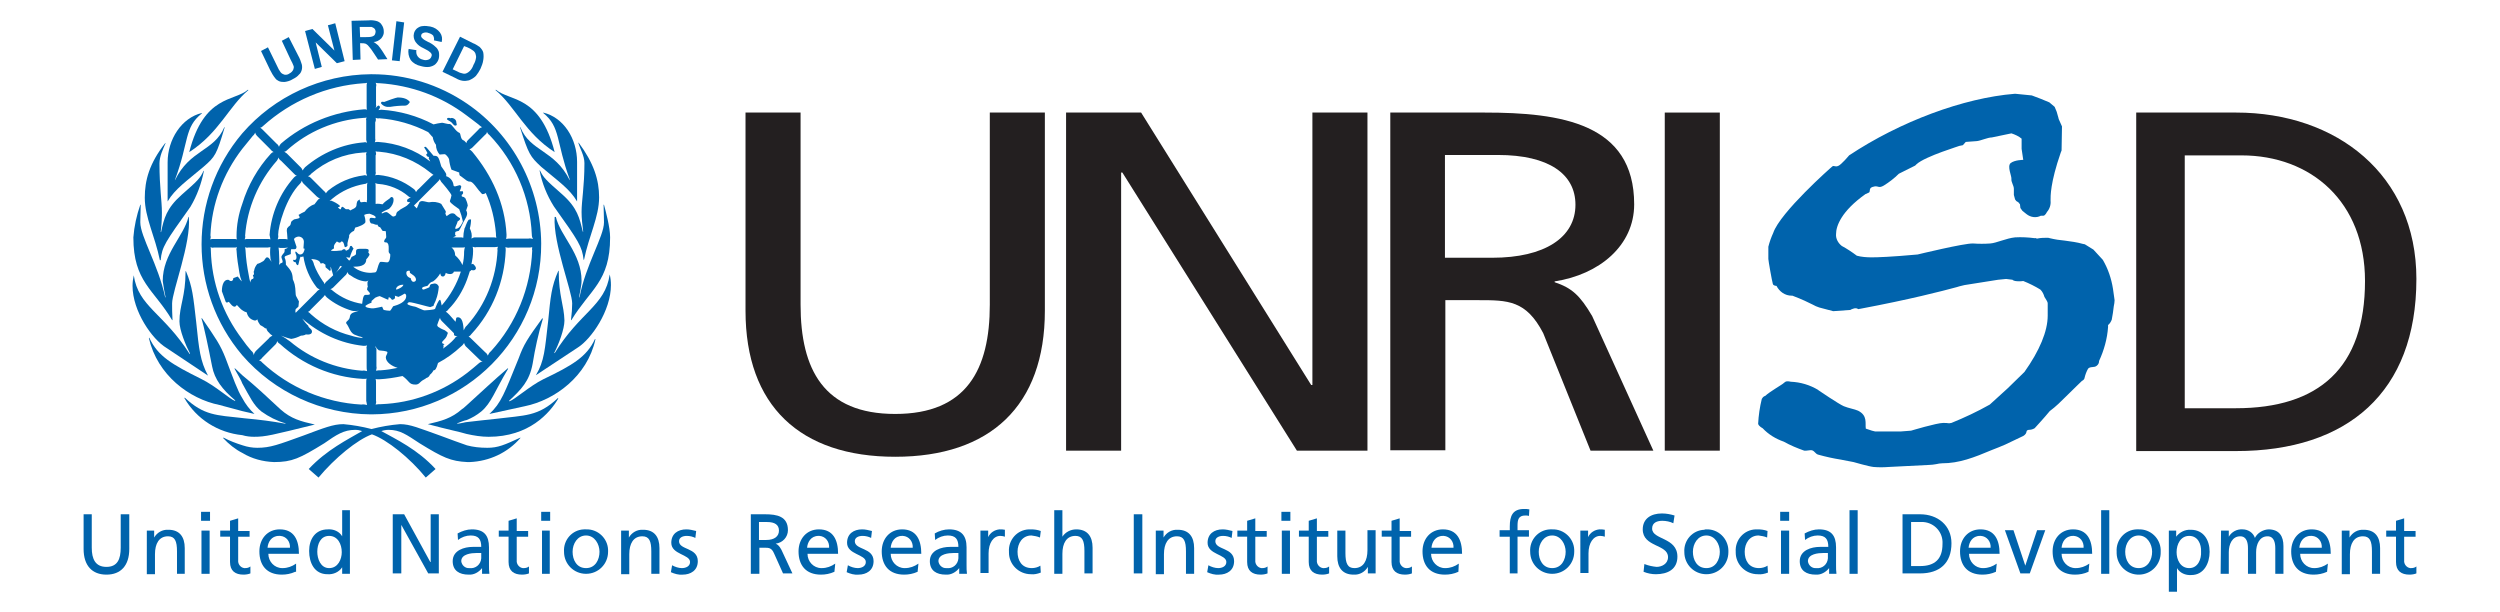
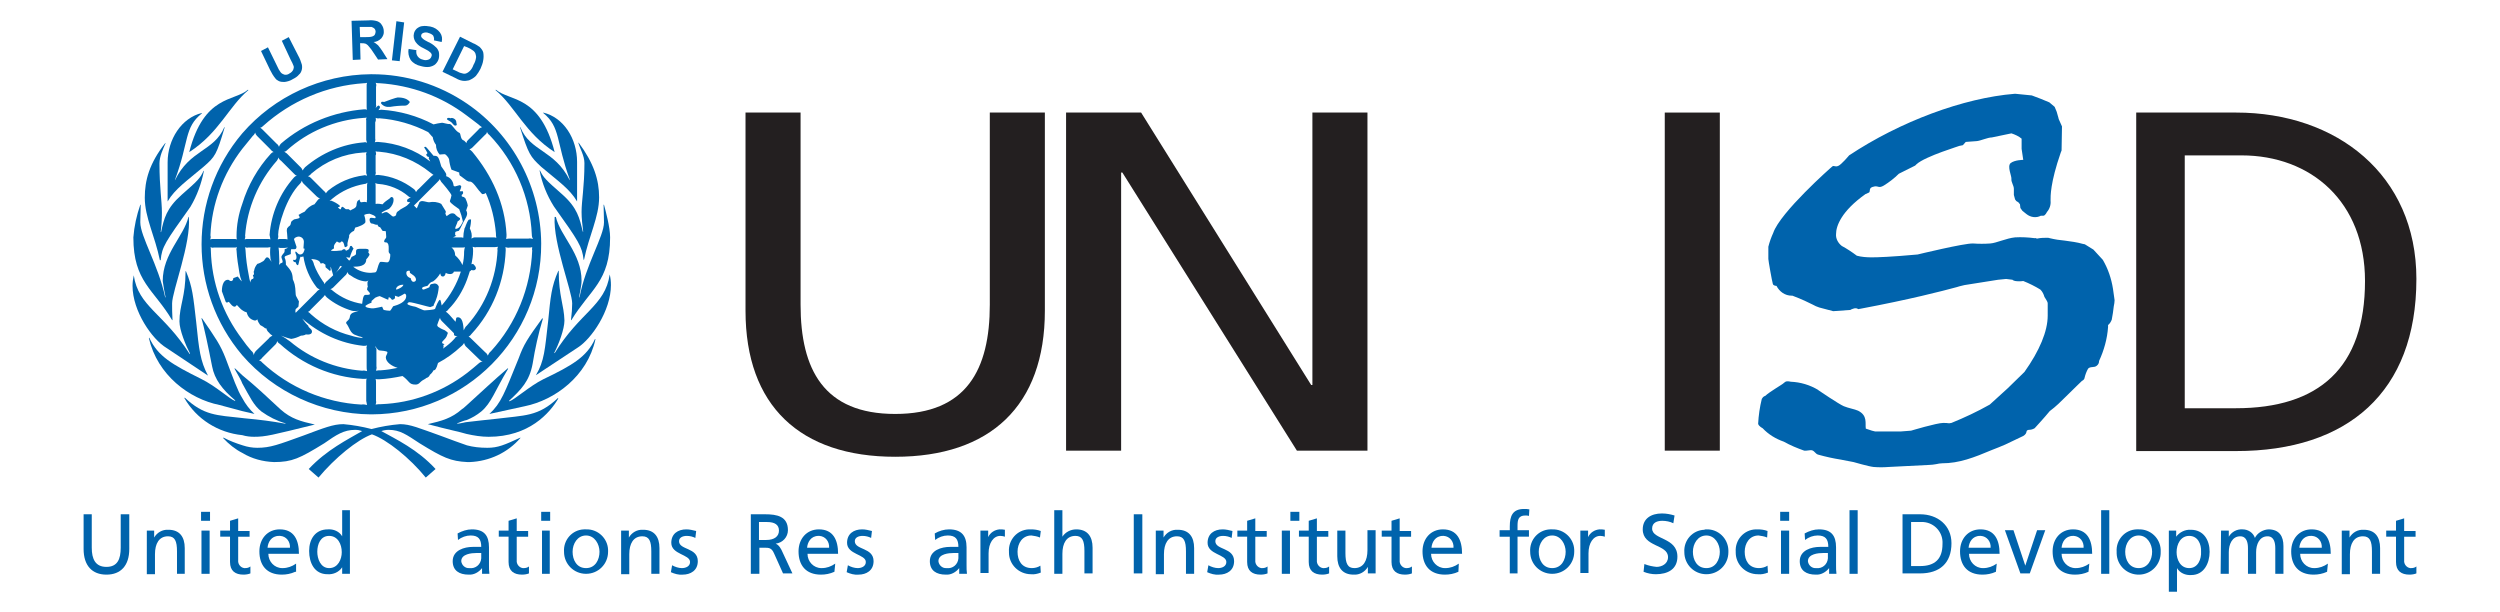
<svg xmlns="http://www.w3.org/2000/svg" version="1.1" id="Layer_1" x="0px" y="0px" viewBox="0 0 613 150" style="enable-background:new 0 0 613 150;" xml:space="preserve">
  <style type="text/css">
	.st0{fill:#0063AC;}
	.st1{fill:#231F20;}
</style>
  <title>Asset 1</title>
  <g id="Layer_2_1_">
    <g id="Layer_1-2">
      <path class="st0" d="M110.7,30c0.4,0.4,0.6,0.8,0.9,0.8c0.1,0,0.4,0,0.4-0.3s-0.1-0.1-0.1-0.4c0-0.3-0.1-0.6-0.3-0.8    c-0.3-0.3-0.8-0.5-1.2-0.3c-0.1-0.1-0.3-0.1-0.4-0.1c-0.1,0-0.4,0-0.4,0.3C109.6,29.4,110.2,29.6,110.7,30" />
      <path class="st0" d="M90.9,18.2c-12.1,0.1-23.6,5.4-31.5,14.5c-13.3,15.7-13.3,38.7,0,54.4c7.9,9.1,19.4,14.4,31.5,14.5h0.3    c23-0.1,41.6-18.8,41.5-41.9c-0.1-13.7-6.9-26.6-18.2-34.3l0,0c-6.9-4.7-15-7.2-23.3-7.2l0,0L90.9,18.2L90.9,18.2z M64.5,30.9    c6.9-6.2,15.6-9.9,24.8-10.5c0.2,0,0.5,0,0.7-0.1c-0.1,0.2-0.1,0.5-0.1,0.7v5.1c0,0.3,0,0.6,0.1,0.8c-0.2-0.1-0.5-0.1-0.7-0.1    c-7.5,0.6-14.7,3.5-20.4,8.4c-0.2,0.2-0.4,0.5-0.5,0.8c-0.1-0.3-0.3-0.6-0.6-0.8l-3.3-3.3c-0.2-0.2-0.4-0.4-0.7-0.6    C64.1,31.3,64.4,31,64.5,30.9 M90,35c-0.2-0.1-0.5-0.2-0.7-0.1C84,35.3,78.9,37.5,74.8,41c-0.2,0.2-0.4,0.5-0.6,0.8    c-0.1-0.3-0.2-0.5-0.4-0.7l-3.5-3.5c-0.3-0.1-0.4-0.4-0.7-0.4c0.3,0,0.5-0.1,0.7-0.3c5.2-4.7,11.9-7.5,18.9-8c0.2,0,0.5,0,0.7-0.1    c-0.1,0.2-0.2,0.5-0.1,0.7v4.8C89.9,34.6,89.9,34.8,90,35 M90,43.1c-0.3-0.1-0.5-0.2-0.8-0.1c-3.2,0.4-6.2,1.7-8.7,3.7    c-0.2,0.2-0.4,0.4-0.6,0.7c-0.1-0.2-0.2-0.4-0.4-0.5l-3.3-3.3c-0.2-0.2-0.4-0.3-0.7-0.4c0.3-0.1,0.6-0.3,0.8-0.6    c3.6-3.1,8-4.9,12.7-5.2c0.3,0,0.6,0,0.9-0.1c-0.1,0.3-0.2,0.5-0.1,0.8v4.4C89.9,42.6,89.9,42.8,90,43.1 M90,49.6    c-0.1,0-0.3-0.1-0.6-0.1c-0.3,0-0.7,0.1-0.8,0.1c-0.3,0-0.4-0.4-0.4-0.7c-0.7,0.4-0.7,0.6-0.8,1.5c-0.1,0.7-1.1,0.9-1.5,1.2    l-0.4-0.3h-0.7c-0.7-0.6-0.8-0.6-0.8-0.6c-0.3,0-0.4,0.4-0.4,0.6c-0.3,0-0.3,0-0.7-0.4v-0.1l0.4-0.1v-0.3    c-0.6-0.5-1.3-0.9-2.1-1.2l-0.4,0.1l0.7-0.6c2.3-1.9,5-3.1,7.9-3.6c0.3,0,0.4-0.1,0.7-0.3c-0.1,0.3-0.1,0.5-0.1,0.8V49    C89.9,49.2,89.9,49.4,90,49.6 M84.6,67.6c0.3-0.2,0.5-0.6,0.6-0.9c0.1,0.4,0.4,0.7,0.7,0.8c1.1,0.8,2.4,1.4,3.7,1.5    c0.3,0,0.6-0.1,0.8-0.3c-0.2,0.2-0.3,0.4-0.3,0.7c0,0.3,0,0.7,0.1,0.8C90.1,70.5,90,70.7,90,71c0,0.1,0.7,0.8,0.7,0.9    c0,0.4-0.1,0.4-1.1,0.4c-0.6,0-0.7,1.5-0.8,2.2c-2.6-0.4-5.1-1.5-7.2-3.2c-0.2-0.2-0.3-0.3-0.6-0.4c0.3-0.1,0.5-0.2,0.7-0.4    L84.6,67.6z M82.2,67c0.5-0.5,0.9-1.1,1.2-1.8h0.1l0.1,0.1h0.3L82.2,67z M72.5,72.1c-0.1-2.3-0.3-2.7-0.7-3.6    c-0.1-1.7-0.4-2.1-1.7-3.6c0-0.6,0-1.1-0.3-1.7v-0.1c0-0.3,0.1-0.3,1.5-0.8c0-0.8,0-0.9,0.1-1.2h0.9c0.3,0,0.4-0.3,0.4-0.6    c-0.2-0.6-0.4-1.2-0.6-1.8c0-0.4,0.7-0.7,1.2-0.7c0.8,0.1,1.3,0.7,1.2,1.5c0,0,0,0,0,0c0,0.6-0.1,0.9-0.1,1.4l0.3,0.1    c-0.1,0.7-0.4,1.4-1.1,1.4c-0.6,0-0.8-0.7-1.1-0.7c0,0-0.1,0-0.1,0.1c0,0.4,0.3,0.7,0.3,1.2c0,0.8-0.4,0.8-0.8,0.7    c-0.1,0.3,0.1,0.6,0.6,0.6c0.1,0.4,0.3,0.8,0.6,0.7c0.1-0.1,0.4-1.8,0.6-2.1l0.1,0.1l0.6-0.1c0.4,2.7,1.5,5.3,3.2,7.5    c0.2,0.3,0.5,0.4,0.8,0.6c-0.3,0.1-0.6,0.3-0.8,0.6l-5.1,5.1c-0.1-0.3-0.1-0.6,0-0.9c0.7-0.6,0.7-0.6,0.7-0.8l0.1-1.1    C72.6,72.6,72.5,72.5,72.5,72.1 M69.3,64.1c0,0.6-0.4,0.1-0.9,0.9c0-0.3,0.1-0.4,0.1-0.8c0-0.6-0.1-2.3-0.1-2.6    c0-0.3-0.1-0.6-0.1-0.9c0.2,0.1,0.5,0.1,0.7,0.1h0.7c0.3,0,0.6-0.1,0.9-0.1c-0.2,0.2-0.5,0.3-0.8,0.4c0,0.3,0,0.6-0.1,0.8    C69.4,62.3,69,62.7,69,63S69.3,63.8,69.3,64.1 M62,67.5c0.1,0.4,0.3,0.6,0.1,0.7c0.1,0.3-0.3,0.1-0.4,0.3    c-0.2,0.2-0.3,0.5-0.3,0.8c-0.2-0.6-0.3-1.2-0.4-1.8c-0.4-2-0.7-4.1-0.8-6.2c0-0.3-0.1-0.4-0.1-0.7c0.2,0.1,0.5,0.2,0.7,0.1h4.8    c0.2,0,0.5-0.1,0.7-0.1c-0.1,0.8-0.1,1.7,0,2.5c0,0.4,0.1,0.7,0.3,1.1c-0.6-0.8-0.7-1.1-1.1-1.1c-0.4,0-0.6,0.7-0.9,0.9    c-0.5,0.3-1,0.6-1.5,0.7c-0.4,0.5-0.7,1-0.8,1.7C62,66.8,62.6,67.2,62,67.5 M66.3,58.7c-0.2-0.1-0.5-0.1-0.7-0.1h-4.9    c-0.2,0-0.5,0-0.7,0.1c0.1-0.3,0.2-0.6,0.1-0.9c0.5-6.8,3.3-13.3,7.8-18.4c0.2-0.3,0.3-0.5,0.4-0.8c0,0.3,0.4,0.7,0.6,0.8l3.3,3.3    c0.2,0.2,0.3,0.3,0.6,0.4c-0.3,0-0.6,0.3-0.7,0.4c-3.5,3.9-5.6,8.9-6,14.1C66.2,57.9,66.2,58.3,66.3,58.7 M72.1,53.8    c-0.2,0.2-0.5,0.3-0.7,0.6c-0.1,0.3-0.1,0.7-0.3,0.9c-0.3,0.2-0.5,0.4-0.7,0.7c-0.1,0.4-0.1,0.8,0,1.3l0.1,1.4    c-0.3-0.1-0.6-0.1-0.8-0.1h-0.9c-0.2,0-0.5,0-0.7,0.1c0.1-0.4,0.2-0.7,0.1-1.1c0-2.1,1.9-9.1,5.4-12.6c0.2-0.2,0.3-0.4,0.4-0.7    c0.1,0.3,0.2,0.5,0.4,0.7l3.3,3.2c0.2,0.2,0.5,0.4,0.8,0.4c-0.4,0.1-0.7,0.6-1.4,1.5c-1,0.3-1.8,1-2.4,1.8c-0.5,0.2-1,0.5-1.5,0.8    C73.7,53.5,73.6,53.5,72.1,53.8 M76.2,75.9l2.9-2.9c0.2-0.2,0.4-0.4,0.6-0.7c0,0.3,0.3,0.4,0.4,0.6c1.8,1.5,3.9,2.6,6.2,3.3    c0.5,0.1,1.1,0.1,1.7,0c-0.8,0.3-2.1,0.4-2.2,1.4c-0.1,1.1-1.1,1.1-0.9,1.7c0.8,0.9,0.9,2.5,2.4,2.9l0.8,0.3    c0.3,0,0.7,0.2,0.9,0.4c-1-0.1-2-0.3-2.9-0.6c-3.6-0.9-7-2.7-9.8-5.2c-0.3-0.3-0.6-0.6-0.8-0.6C75.7,76.4,76,76.2,76.2,75.9     M80.2,68.9c-0.3,0.2-0.5,0.5-0.6,0.8c-0.1-0.3-0.2-0.5-0.4-0.7c-0.9-1.3-1.7-2.7-2.2-4.1c-0.1-0.5-0.3-1-0.7-1.4    c1.4,0.1,2.1,0.4,2.3,1.1c0.2,0,0.4,0,0.6-0.1l0.6,0.4c0,0.4,0,0.6,0.1,0.7s0.8,0.6,0.9,0.8l0.3-0.1c0-0.1-0.1-0.9,0-0.9    c0.2,0.7,0.4,1.4,0.6,2.1L80.2,68.9z M51.6,57.7c0.3-7.7,3.1-15.1,7.8-21.2c0.7-0.9,1.7-2.1,2.6-3.2c0.3-0.2,0.4-0.5,0.6-0.8    c0,0.3,0.2,0.6,0.4,0.8l3.3,3.3c0.2,0.3,0.5,0.5,0.8,0.7c-0.3,0-0.5,0.2-0.7,0.4c-3.2,3.5-5.6,7.7-7,12.3    c-0.9,2.5-1.4,5.2-1.4,7.9c0,0.3,0,0.6,0.1,0.8c-0.2-0.1-0.5-0.1-0.7-0.1h-5c-0.3,0-0.6,0-0.9,0.1C51.7,58.4,51.7,58.1,51.6,57.7     M62.2,87.1c0-0.4-0.2-0.8-0.6-1.1c-0.8-0.9-1.5-1.8-2.2-2.8c-4.8-6.3-7.5-13.9-7.7-21.8c0-0.3,0-0.6-0.1-0.8    c0.3,0.1,0.5,0.2,0.8,0.1h5c0.2,0,0.5,0,0.7-0.1c-0.1,0.3-0.2,0.5-0.1,0.8c0.1,1.9,0.4,3.7,0.7,5.5c0.1,0.7,0.3,1.4,0.6,2.1    l-0.3-0.3l-0.7-0.9l-1.1,0.4c0,0.6-0.4,0.8-0.7,0.7c-0.3-0.1-0.3-0.3-0.6-0.3c-1.4,0-1.5,2.2-1.5,2.8l0.9,2.5    c0.1,0.3,0.3,0.4,0.8,0.1c0.7,0.8,0.9,1.2,1.5,1.2c0.2-0.1,0.4-0.2,0.4-0.4h0.1c0.4,0.4,0.8,0.9,1.2,1.2c0.4,0.3,0.8,0.5,1.2,0.6    c0.2,1,0.9,1.8,2,2c0.1,0,0.3,0,0.6-0.3c0.1,0.5,0.4,1,0.7,1.4c0.4,0.2,0.9,0.5,1.2,0.8h0.3c0.1,0.4,0.3,0.8,0.7,1.1    c0.2,0.3,0.5,0.5,0.8,0.7c-0.4,0.2-0.7,0.4-0.9,0.7L62.8,86C62.5,86.3,62.3,86.7,62.2,87.1 M90,99.3c-0.4-0.1-0.9-0.2-1.4-0.1    c-9-0.5-17.6-4.1-24.3-10.3c-0.2-0.3-0.5-0.4-0.8-0.6c0.3,0,0.6-0.3,0.8-0.6l3.3-3.3c0.2-0.2,0.3-0.5,0.4-0.8    c0,0.3,0.4,0.6,0.6,0.7c5.6,5.1,12.8,8.2,20.4,8.6c0.6,0,0.8,0,0.9-0.1c-0.1,0.3-0.1,0.6-0.1,0.9v4.6C89.9,98.6,89.9,99,90,99.3     M90,91c-0.4-0.1-0.8-0.2-1.2-0.1c-6.5-0.5-12.7-3-17.7-7.2c-0.7-0.5-1.4-1-2.2-1.4c0.8,0.3,1.6,0.6,2.5,0.8    c0.8-0.1,1.6-0.4,2.4-0.8c0.4,0,0.9-0.1,1.2-0.3c0.7,0.1,1.5,0,1.5-0.7s-0.9-0.9-0.9-1.4c0-0.1-0.3-0.1-1.5-1.8    c4.2,3.7,9.4,6.1,15,6.7c0.3,0,0.6,0,0.9-0.1c-0.1,0.3-0.2,0.5-0.1,0.8v4.3C89.9,90.2,89.9,90.6,90,91 M91.1,75.6L91.1,75.6    c-0.8-0.1-1.5-0.2-1.5-0.6c0.5-0.4,1-0.6,1.5-0.8v-0.4L92,73c0.4-0.2,0.7-0.3,1.1-0.4c0.1,0,1.9,0.9,2.1,0.9l0.1-0.6    c0.3,0,0.4,0.1,0.8,0.6c0.3,0,0.3,0,0.7-0.3c0.1-0.4,0.1-0.4,0-0.7c0.3,0.1,0.6,0.2,0.9,0.3c0.5-0.2,1-0.5,1.5-0.8    c0,0,0.4,0,0.4,0.6c0,1.5-2.1,2.2-3.2,2.5c-0.1,0.1-0.6,1.1-0.8,1.1c-0.5,0-1-0.1-1.5-0.2c-0.1-0.1-0.1-0.1-0.4-0.8    c0,0-1.8,0.4-2.1,0.4C91.5,75.6,91.3,75.6,91.1,75.6 M97.1,70.9c0.1-0.8,1.1-1.1,1.8-1.1c0,0.6-1.5,1.2-1.7,1.2L97.1,70.9z     M112.6,51.3c0.4,1,0.7,2,0.9,3c0,0-0.7,1.9-1.8,1.8l-0.1-0.1c0-0.3,0.6-1.4,0.6-1.7c0.6-0.4,0.6-0.4,0.6-0.8    c-0.4-0.2-0.8-0.5-1.1-0.8c0-0.1-0.3-0.4-0.8-0.4s-0.8,0.3-1.4,0.7c-0.1-0.1-0.1-0.3-0.3-0.6c0.1-0.2,0.1-0.4,0.1-0.6l-1.1-1.8    c-0.9-0.5-2-0.6-3-0.4c-0.4,0-1.2-0.3-1.7-0.3c-0.1,0-0.7,0.1-0.7,0.4l-0.6,1.4l-0.7-0.7l5.7-5.7c0.3-0.3,0.6-0.6,0.6-0.8    c0.1,0.2,0.3,0.5,0.4,0.7c0.3,0.3,2.5,2.9,2.5,3.3c-0.1,0.5-0.2,0.9-0.4,1.4C110.3,49.8,112.1,50.9,112.6,51.3 M114.5,68.6    L114.5,68.6c0.3-0.9,0.6-1.7,0.7-2.1c0.1,0,0.1,0,0.4-0.3c0.9,0.3,1.1-0.3,1.1-0.4c0-0.4-0.3-0.7-0.7-1.1c-0.1,0-0.3,0.1-0.4,0.1    c0.2-1,0.4-2.1,0.4-3.2c0-0.4,0-0.8-0.1-1.1c0.3,0.1,0.6,0.2,0.9,0.1h4.5c0.4,0,0.6-0.1,0.8-0.1c-0.1,0.3-0.2,0.5-0.1,0.8    c-0.3,6.8-2.9,13.4-7.5,18.5c-0.4,0.3-0.6,0.8-0.8,1.2c-0.1-1.5-0.3-3.2-1.4-3.2c-0.6,0-0.4,0.3-0.6,1.1l-1.5-1.7    c-0.3-0.3-0.6-0.6-0.9-0.8c0.3-0.1,0.5-0.3,0.7-0.6C111.9,73.9,113.5,71.3,114.5,68.6 M109,84.4c-0.1-0.1-0.6-0.1-0.6-0.4    c0-0.4,0.7-0.7,1.1-1.5c0.1-0.3,0.2-0.5,0.3-0.8c0-0.3-0.4-0.4-0.7-0.7c-0.5-0.2-1-0.4-1.4-0.7c-0.3-0.1-0.5-0.4-0.5-0.6    c0.2-0.6,0.4-1.2,0.7-1.8c0,0.3,0.2,0.6,0.4,0.8l3,3c0,0.6,0.1,0.7,0.9,0.7c-0.4,0.1-0.6,0.4-0.8,0.7c-0.8,0.9-1.8,1.7-2.8,2.4    c0.2-0.3,0.2-0.6,0.1-0.9 M106.1,69.6c-0.6,0.1-0.6,0.1-0.8,0.8c0,0.1-1.4,0.6-1.4,0.6c-0.1,0-0.4,0-0.4-0.3    c0-0.3,0.4-0.4,1.3-0.6c0.7-0.8,0.7-0.9,1.4-1.1c0.7-0.5,1.3-1.2,1.7-1.9h0.1c0,0.3,0.1,0.7,0.6,0.7c0.4,0,0.6-0.4,0.7-0.9    c0.3,0.2,0.7,0.3,1.1,0.3c0.4,0,0.8-0.2,0.9-0.6h1.7c-1,3.1-2.6,5.9-4.7,8.3c-0.1-0.7-0.3-1.4-0.4-1.4c-0.4,0-1.1,1.9-1.2,2.2    c-0.1,0.3-2.6,0.4-2.6,0.4c-0.4,0-2.1-0.9-2.3-0.9c-0.6-0.1-1.9-0.4-1.9-0.7c0-0.3,0.4-0.4,0.5-0.4c0.8,0,4.8,1.2,5.1,1.2    c0.3-0.1,0.6-0.2,0.8-0.3c0-0.3,0.6-1.3,0.6-1.5c0.4-1,0.6-2.1,0.7-3.2C107.3,69.5,106.6,69.4,106.1,69.6 M113.8,61.7    c0,1.1-0.1,2.2-0.4,3.3c-0.4-0.9-1-1.7-1.8-2.4c0-0.8-0.3-1.5-0.9-1.9h2.5c0.3,0,0.6,0,0.8-0.1C113.9,61,113.8,61.3,113.8,61.7     M102,68.6c0,0.3-0.3,0.5-0.6,0.5c-0.4,0-0.6-0.4-0.7-0.9c-1.2-0.3-1.2-1.5-0.9-1.7c0.3-0.1,0.8-0.4,0.7,0.4    C101,67.3,102,67.7,102,68.6 M92.9,85.9C93.3,86,95,86,95,86.4c0,0.4-0.4,0.8-0.4,1.2c0,1.2,1.5,2.2,2.9,2.6    c-1.4,0.3-2.7,0.5-4.1,0.6c-0.4,0-0.8,0-1.2,0.1c0.1-0.4,0.2-0.7,0.1-1.1v-4.3C92.1,85.3,92,85,92,84.8    C92.2,85.2,92.5,85.6,92.9,85.9 M117.5,89c-0.9,0.8-1.9,1.6-2.9,2.4c-6.1,4.7-13.5,7.4-21.1,7.7c-0.5,0-0.9,0-1.4,0.1    c0.1-0.3,0.2-0.6,0.1-0.9v-4.5c0-0.3,0-0.6-0.1-0.9c0.1,0.1,0.4,0.1,0.9,0.1c1.9-0.1,3.8-0.4,5.7-0.8c1.8,1.3,1.5,2.1,3.2,2.1    c0.8,0,1.1-0.6,1.4-0.8c0.3-0.3,1.1-0.6,1.2-0.8c0.4-0.1,0.8-0.4,0.9-0.8c0.4-0.3,0.7-0.7,0.9-1.1c0.4,0,0.7-0.3,1.1-1.8    c2.1-1.1,4-2.5,5.7-4.1c0.3-0.2,0.5-0.5,0.7-0.8c0.1,0.4,0.3,0.8,0.7,1.1l0,0l3.1,3c0.2,0.2,0.5,0.4,0.8,0.6    C118.1,88.6,117.8,88.8,117.5,89 M130.5,61.4c-0.4,9.2-3.9,17.9-10.1,24.7c-0.4,0.3-0.6,0.7-0.8,1.1c-0.1-0.3-0.3-0.6-0.6-0.8    l-3.4-3.3c-0.2-0.2-0.4-0.4-0.7-0.6c0.3-0.1,0.5-0.3,0.7-0.6c5.2-5.6,8.1-12.9,8.4-20.5c0-0.3,0-0.6-0.1-0.8    c0.4,0.1,0.7,0.2,1.1,0.1h4.6c0.3,0,0.6,0,0.9-0.1C130.5,60.9,130.4,61.2,130.5,61.4 M119.4,32.3c0.1,0.3,0.3,0.6,0.6,0.8    c6.3,6.6,10,15.3,10.4,24.4c0,0.4,0.1,0.8,0.3,1.1c-0.4-0.1-0.7-0.2-1.1-0.1h-4.4c-0.4,0-0.7,0-1.1,0.1c0.1-0.4,0.1-0.7,0.1-1.1    c-0.4-7.7-3.6-14.5-8.4-20.3c-0.2-0.2-0.4-0.4-0.7-0.6c0.3-0.1,0.5-0.2,0.7-0.4l3.2-3.2C119.2,32.9,119.4,32.6,119.4,32.3     M92.1,20.3c0.3,0.1,0.6,0.1,0.9,0.1c7.8,0.5,15.2,3.2,21.4,7.9l0,0c0.9,0.7,1.9,1.4,2.9,2.2c0.3,0.3,0.6,0.5,0.9,0.7    c-0.4,0.1-0.7,0.3-0.9,0.6l-2.5,2.5c-0.2,0.2-0.4,0.4-0.4,0.7v0.1c-0.4-0.4-0.6-0.7-0.8-0.7c-0.7-0.3-0.6-1.5-0.9-1.8    c-1.1-0.4-1.8-2.2-2.5-2.2c-0.3,0.1-1.5-0.3-1.8-0.3c-0.7,0.1-1.4,0.2-2.1,0.4c-4-2.1-8.3-3.3-12.8-3.6c-0.2,0-0.5,0.1-0.7,0.1    c0.3-0.4,0.6-0.8,0.1-1.1c-0.1-0.1-0.4,0.1-0.8,0.6c0.1-0.3,0.2-0.5,0.1-0.8v-4.4C92.3,21,92.3,20.6,92.1,20.3 M92.1,28.9    c0.3,0.1,0.6,0.2,0.9,0.1c4.2,0.3,8.3,1.5,12,3.4c0.4,0.4,0.9,1.1,1.1,1.2c0.1,0.7,0.4,1.4,0.8,1.9c0,0.9,0.3,1.7,0.9,2.4    c0.1,0,0.9-0.1,1.2-0.1s0.9,0.7,1.1,1.2c0.1,0.9,0.3,1.8,0.6,2.6l1.9,0.7c0,0.6,0.1,0.8,0.4,0.9c0.4,0.3,0.8,0.6,1.2,0.9l0,0    c0.3,0.3,0.6,0.3,0.7,0.4c0.7,0,0.9,0,2.6,2.3c0.1,0,0.6,0.8,0.8,0.8c0.3,0,0.6-0.1,0.8-0.3c1.4,3.1,2.2,6.5,2.5,9.9    c0,0.4,0,0.7,0.1,1.1c-0.3-0.1-0.6-0.1-0.9-0.1h-4.3c-0.3,0-0.6,0.1-0.9,0.3c0.2-0.8,0-1.7-0.4-2.5c0.2-0.7,0.3-1.5,0.3-2.2    c-0.3,0-0.4,0-0.6,0.1c-0.3,0.4-0.5,0.9-0.7,1.4l0,0c-0.1,0.3-0.1,0.4-0.3,0.7c-0.2,0.8-0.3,1.6-0.3,2.3c-0.3-0.1-0.5-0.1-0.8-0.1    h-1.7l0.8-0.4c-0.3-0.1-0.3-0.1-0.3-0.4c0-0.6,0-0.6,0.9-0.8c0.3-0.3,1.1-2.2,1.5-2.8l0,0c0.3-0.6,0.4-0.7,0.4-0.8    c0.2-0.4,0.2-1-0.1-1.4l0.4-1.2c-0.1-0.6-0.3-1.2-0.6-1.8c0,0-0.1-0.1-0.1,0c-0.1-0.3-0.3-0.3-0.7-0.4c-0.1,0-0.1-0.3-0.1-0.4    c0.4-0.3,0.4-0.4,0.3-0.9h-0.8c0.2-0.4,0.3-0.7,0.4-1.1c0-0.2-0.2-0.4-0.4-0.4c-0.4,0.1-0.7,0.2-1.1,0.3c-0.1,0-0.4,0-0.4-0.3    c-0.1-1-0.8-1.9-1.8-2.2c0.1-0.6,0-0.7-1.2-2.4c-0.7-2.5-0.8-2.6-1.9-2.6c-0.1-0.1-1.8-2.2-1.9-2.2c-0.2,0-0.3,0-0.4,0.1    c0.1,0.3,0.3,0.4,0.8,1.4c0,0.1-0.1,0.3-0.3,0.3c0.1,0.6,0.3,0.6,0.7,0.7l-0.1,0.3c0.1,0.1,0.1,0.3,0.4,0.8    c-3.7-2.9-8.2-4.5-12.8-4.8c-0.3,0-0.6,0-0.8,0.1c0.1-0.3,0.2-0.6,0.1-0.9V30C92.2,29.6,92.2,29.2,92.1,28.9 M92.1,37.1    c0.3,0.1,0.6,0.1,0.9,0.1c4.6,0.4,8.9,2.2,12.5,5.1c0.3,0.2,0.5,0.4,0.8,0.6c-0.3,0.1-0.5,0.3-0.7,0.5l-2.9,2.9    c-0.3,0.2-0.5,0.5-0.7,0.8c-0.1-0.3-0.3-0.6-0.6-0.8c-2.5-1.9-5.4-3.1-8.6-3.4c-0.3,0-0.6,0-0.8,0.1c0.1-0.3,0.2-0.6,0.1-0.9v-4    C92.3,37.8,92.2,37.5,92.1,37.1 M92.8,45.1c2.7,0.2,5.3,1.3,7.3,3c0.2,0.2,0.4,0.3,0.7,0.3c-0.3,0.1-0.4,0.1-0.6,0.3    c-0.1,0.1-0.4,0.1-0.4,0.6c0,0.3,0.8,0.3,0.8,0.3l-0.8,0.8c-0.3,0.3-1.7,0.9-1.9,1.2c-0.7,0.4-0.7,0.6-0.8,1.2    c-0.1,0-0.3,0.3-0.7,0.3c-0.3,0-1.2-1.1-1.7-1.1c-0.6,0-0.8,0.4-1.1,0.3c-0.3-0.3,1.5-0.9,1.8-1.1c0.7-0.6,1.1-1.4,1.1-2.2    c0-0.4-0.1-0.7-0.6-0.7l-0.4,0.4c-0.6,0.4-1.2,0.8-1.7,1.4c-0.5-0.1-1.1-0.2-1.7-0.1v-4.3c0-0.3,0-0.6-0.1-0.8    C92.4,45,92.5,45.1,92.8,45.1 M92.1,53.3c0,0.4-0.4,0.1-1.1,0.1s-0.3,1.4,0.1,1.4c0.6,0,0.8,0.4,1.5,0.3c0,0.3,0.2,0.5,0.5,0.6    c0,0,0.1,0,0.1,0c0.2,0.3,0.4,0.6,0.6,0.9c0.3,0.1,0.4,0,0.8,0.1c0,0.3,0.1,0.9,0.1,1.3c0,0.1,0,0.3-0.1,0.4    c-0.2,0.2-0.4,0.5-0.4,0.8c0,0.4,0.7,0.1,0.8,0.4c0.4,0.4,0.3,1.1,0.3,2.1c0,0.3,0.4,0.6,0.4,0.7c0,0.6-0.1,1.7-0.6,1.9    c-0.1,0.1-1.1-0.1-1.7-0.1c-0.3,0-0.4,0.3-0.6,0.8c-0.3,0.9-0.4,1.8-0.9,1.8c-0.3,0-0.7,0.1-1,0.1c-1.5,0-3.1-0.5-4.3-1.5    c1.3,0,3.2-0.1,3.2-1.8c0.3-0.3,0.6-0.7,0.8-1.1c0-0.2-0.1-0.4-0.3-0.6l0.1-0.3C90.5,61,90,61,89.2,61c-1.8,0-1.9,0-1.9,0.9    c0,0.6,0,0.6-1.1,1.1c-0.3,0.7-0.3,0.7-0.6,0.9c-0.6-0.7-0.7-0.7-0.6-0.9h0.1v0.1c0.4,0.1,0.6,0.1,0.7,0c0.2-0.8,0.5-1.5,0.9-2.2    c-0.3-0.1-0.3-0.7-0.7-0.6c-0.4,0.1-0.1,0.6-0.6,0.9c-0.2,0.1-0.3,0.2-0.6,0.3c0-0.2-0.2-0.4-0.4-0.4c-0.1,0-0.3,0-0.6,0.3    c-0.9,0.1-1.7,0.2-2.6,0.1c-0.1-0.1,0.3-0.4,0.7-0.6c-0.1-0.7,0-0.9,0.7-1.7c0.3,0.2,0.5,0.3,0.8,0.3l0.3-0.3h0.1    c0.6,0,0.6,1.4,0.8,1.4c0.2,0,0.4-0.1,0.6-0.3v-0.7c0.1-0.6,0.3-1.1,0.4-1.5v-0.4c0.2-0.5,0.7-0.9,1.2-1.1    c0.1-0.3,0.2-0.5,0.3-0.8c0.6-0.1,2.5-0.8,2.5-1.4c0-0.6-0.1-1.1-0.3-1.7c0.4-0.2,0.9-0.3,1.3-0.3C91.4,52.7,92.1,52.9,92.1,53.3" />
      <path class="st0" d="M95.4,26.2h0.3c1.2-0.2,2.4-0.3,3.6-0.3c0.7,0,1.1-0.7,1.2-0.9c-0.8-1.1-2.5-1.1-3-1.1    c-0.3,0-2.9,0.9-3.3,1.1c-0.6-0.1-0.7-0.1-0.8,0.3C93.8,25.9,94.6,26.3,95.4,26.2" />
      <path class="st0" d="M59.4,100.8l3,0.7c-1.2-1.1-2.2-2.4-3-3.9c-1.2-1.9-2.2-4.8-4.1-9.8C54,84.5,53,83.1,49.5,78l-0.1,0.1    c0.6,1.8,1.8,7.6,2.6,11.7c0.6,3.2,2.5,5.7,5.7,8.4l-0.1,0.1c-1.2-0.4-4.8-3.7-8.3-5.4c-7-3.5-10.6-5.5-12.7-10.1l-0.1,0.1    c2.1,9.1,9.9,14.9,17.3,16.4L59.4,100.8z" />
      <path class="st0" d="M49.9,40.9c2.9-2.5,3.2-3,5.2-9.7H55c-2.5,5.9-8.5,5.5-12.1,13v-0.1c3.5-9.4,2.2-12.8,6.6-16.3v-0.1    c-5,1.2-8.4,6.5-8.4,12.1v9.6C42.9,46.3,45.9,44.3,49.9,40.9" />
      <path class="st0" d="M60.9,22.1L60.8,22c-3.3,2.9-10.8,1.2-14.4,15.3C53.7,32.6,56.1,26.1,60.9,22.1" />
      <path class="st0" d="M39.4,63.8c0.3-3.3,1.1-4.4,7.3-13.1c1.6-2.7,2.7-5.7,3.3-8.8h-0.1c-0.8,1.8-1.4,2.4-5.4,5.9    c-3.7,3.3-4.3,5.8-5,9.1h-0.1c0.2-1.6,0.3-3.2,0.3-4.8c0-2.8-0.6-6.2-0.6-12c0-1.8,0.9-3.6,1.5-5h-0.1c-3.9,5-5,9.1-5,13.4    c0,4.8,2.5,9.4,3.7,15.3L39.4,63.8z" />
      <path class="st0" d="M40.8,85.3L51,92.1c-1.9-3.6-2.2-6.3-2.9-13.2c-0.7-6.1-0.9-8.6-2.5-12.4h-0.1c0,6.2-1.5,8.4-1.5,12.3    c0,2.1,1.5,5.8,2.6,7.9l-0.1,0.1c-6.4-10.1-12.6-11.6-13.7-19.3c-0.2,0.9-0.3,1.7-0.3,2.6C32.5,76.3,37.3,83.2,40.8,85.3" />
      <path class="st0" d="M42.3,78.5c-0.1-1.5-0.1-3-0.1-4.1c0-3,4.7-14.8,4.1-21.2h-0.1c-1.1,4.7-6.3,9-6.3,15.7    c0.2,1.3,0.4,2.7,0.7,4h-0.1c-1.7-8-6.1-14.9-6.1-18.4c0-1.8,0.1-2.6,0.1-4.3h-0.1c-0.9,2.6-1.5,5.3-1.7,8c0,10.9,5,12.7,9.5,20.3    H42.3z" />
      <path class="st0" d="M62.3,107.1c2.9,0,4.3-0.4,14.9-3c-3.5-0.8-5.8-1.4-8.4-3.7c-3-2.8-6.2-5.8-9.4-8.4c-0.6-0.6-1.2-1.1-1.8-1.7    l-0.1,0.1c0.8,1.5,1.7,2.9,1.9,3.6c1.9,3.4,2.8,5.4,4.7,6.9c1.8,1.3,3.8,2.3,5.9,2.9v0.1c-3.2-0.6-6.4-1-9.7-1.3    c-0.3,0-0.7-0.1-0.9-0.1c-6.3-0.7-9.4-0.6-14.1-5l-0.1,0.1c3,5.2,8.3,8.5,14.2,9.1C60.4,107,61.4,107.1,62.3,107.1" />
      <path class="st0" d="M137,66.4h-0.1c-1.7,3.9-1.9,6.3-2.5,12.4c-0.8,6.9-0.9,9.7-3,13.2l10.3-6.8c3.3-2.1,8.1-9,8.1-15.3    c0-0.9-0.1-1.8-0.3-2.6c-1.1,7.7-7.3,9.2-13.5,19.3l-0.1-0.1c1.1-2.1,2.5-5.8,2.5-7.9C138.3,74.8,137,72.6,137,66.4" />
      <path class="st0" d="M139.7,44v0.2c-3.7-7.5-9.7-7-12.1-13h-0.1c2.1,6.6,2.5,7.2,5.2,9.7c4,3.4,7,5.4,8.8,8.5v-9.7    c0-5.7-3.3-10.9-8.3-12.1v0.1C137.5,31.2,136.3,34.7,139.7,44" />
      <path class="st0" d="M142.6,52c0,1.6,0.2,3.2,0.4,4.8h-0.1c-0.8-3.3-1.3-5.8-5-9.1c-4.1-3.6-4.6-4.1-5.5-5.9h-0.1    c0.6,3.1,1.8,6.1,3.5,8.8c6.2,8.7,6.9,9.8,7.3,13.1h0.1c1.2-5.9,3.7-10.5,3.7-15.3c0-4.3-1.3-8.4-5-13.4h-0.1    c0.4,1.4,1.5,3.2,1.5,5C143.3,45.8,142.6,49.2,142.6,52" />
      <path class="st0" d="M142.1,72.9h-0.1c0-0.3,0.6-2.9,0.6-4c0-6.8-5.2-11-6.3-15.7H136c-0.4,6.5,4.3,18.2,4.3,21.2    c0,1.1-0.1,2.6-0.3,4.1h0.1c4.6-7.6,9.5-9.4,9.5-20.3c0-2.5-1.1-6.5-1.5-8H148c0,1.7,0.1,2.5,0.1,4.3    C148.1,58,143.6,64.9,142.1,72.9" />
      <path class="st0" d="M133.2,93c-3.4,1.7-7,5-8.3,5.4l-0.1-0.1c3-2.8,5-4.8,5.8-9.1c0.6-3.7,1.4-7.4,2.5-11L133,78    c-3.7,5.1-4.6,6.5-5.8,9.8c-3.5,8.6-4.3,11-7.2,13.7l8.7-1.9c7.3-1.5,15.3-7.3,17.3-16.4l-0.1-0.1C143.9,87.5,140.3,89.6,133.2,93    " />
      <path class="st0" d="M121.6,102.7c-2.6,0.3-4,0.4-7.2,0.8c-0.3,0-1.2,0.3-2.3,0.4v-0.1c0.8-0.3,1.7-0.7,2.3-0.8    c1.3-0.5,2.5-1.2,3.6-2.1c2.5-2.1,3.3-5,6.6-10.5l-0.1-0.1c-3.4,2.9-6.9,6.2-10.1,9.1l0,0c-0.4,0.3-0.7,0.7-1.1,0.9    c-2.6,2.3-5,2.9-8.4,3.7c4.8,1.3,7.9,1.9,9.5,2.4c1.8,0.4,3.6,0.7,5.4,0.7c9.9,0,15-5.8,17.1-9.4l-0.1-0.1    C131.9,102.2,128.7,101.8,121.6,102.7" />
      <path class="st0" d="M136,37.3c-3.6-14.1-11-12.4-14.4-15.3l-0.1,0.1C126.3,26.1,128.7,32.6,136,37.3" />
      <path class="st0" d="M114.5,109.2L114.5,109.2c-1.7-0.6-3.7-1.3-6.6-2.4c-5.1-1.8-7.3-2.8-9.8-2.8c-2.4,0.2-4.7,0.6-7,1.2    c-2.3-0.6-4.6-1-6.9-1.2c-2.5,0-4.7,0.9-9.8,2.8c-6.1,2.2-8.1,3-11.3,3c-1.2,0-2.4-0.2-3.6-0.6c-1.6-0.5-3.2-1.1-4.7-1.9l-0.1,0.1    c1.4,1.5,3,2.8,4.8,3.7c2.3,1.4,5,2.1,7.7,2.2c4.4,0,6.3-0.9,12.3-4.6c3-2.1,4.8-3.3,7.6-3.3c0.6,0,1.1,0.1,1.7,0.3    c-3.6,2.1-8.7,4.6-13.1,9.3l2.4,2.1c4-4.8,9.5-9.3,13.1-10.6c3.7,1.3,9.3,5.8,13.2,10.6l2.4-2.1c-4.4-4.8-9.7-7.3-13.3-9.3    c0.6-0.2,1.2-0.3,1.8-0.3c2.8,0,4.4,1.2,7.6,3.3c5.7,3.5,7.6,4.4,11.7,4.6h0.6c4.8-0.2,9.3-2.3,12.4-5.9v-0.1    c-3.9,1.8-5.5,2.5-8.1,2.5C117.6,109.8,116,109.6,114.5,109.2" />
      <path class="st0" d="M64,12.5l1.7-0.9l2.3,4.7c0.2,0.5,0.5,1,0.8,1.4c0.2,0.3,0.6,0.5,0.9,0.6c0.5,0.1,0.9,0,1.3-0.3    c0.4-0.2,0.7-0.5,0.9-0.9c0.1-0.3,0.2-0.6,0.1-0.9c-0.2-0.5-0.4-1-0.7-1.5L69.1,10l1.7-0.9l2.3,4.5c0.4,0.7,0.7,1.5,0.9,2.2    c0.1,0.4,0.1,0.9,0,1.3c-0.1,0.4-0.3,0.9-0.7,1.2c-0.4,0.5-0.9,0.8-1.5,1.1c-0.6,0.4-1.3,0.6-2,0.7c-0.5,0-0.9,0-1.4-0.2    c-0.4-0.2-0.7-0.4-0.9-0.7c-0.5-0.6-0.9-1.3-1.3-2.1L64,12.5z" />
-       <polygon class="st0" points="77.2,16.9 74.8,7.6 76.6,7.1 82,12.4 80.4,6.2 82.2,5.7 84.5,15 82.6,15.5 77.4,10.4 78.9,16.4   " />
      <path class="st0" d="M86.5,14.7l-0.3-9.6L90.3,5c0.8-0.1,1.5,0,2.2,0.2c0.5,0.2,0.9,0.5,1.1,0.9c0.3,0.4,0.5,1,0.5,1.5    c0.1,0.7-0.2,1.3-0.6,1.8c-0.5,0.5-1.2,0.9-1.9,0.9c0.4,0.2,0.7,0.5,1.1,0.8c0.4,0.5,0.8,1,1.1,1.5l1.2,1.9l-2.3,0.1l-1.4-2.1    c-0.3-0.5-0.7-0.9-1.1-1.4c-0.2-0.2-0.4-0.3-0.6-0.4c-0.3-0.1-0.6-0.1-0.9-0.1h-0.4l0.1,4L86.5,14.7z M88.3,9.1h1.4    c0.6,0,1.2,0,1.7-0.2c0.2-0.1,0.4-0.2,0.5-0.4c0.1-0.2,0.2-0.5,0.2-0.7c0-0.3-0.1-0.6-0.3-0.8c-0.2-0.2-0.5-0.3-0.7-0.4    c-0.1,0-0.6,0-1.4,0l-1.5,0L88.3,9.1z" />
      <polygon class="st0" points="96.1,14.8 97.2,5.2 99.1,5.5 98,15   " />
      <path class="st0" d="M100.2,12l1.9,0.3c-0.1,0.5,0,1.1,0.3,1.5c0.3,0.4,0.7,0.7,1.2,0.8c0.5,0.2,1,0.2,1.5,0    c0.3-0.1,0.6-0.4,0.7-0.8c0.1-0.2,0.1-0.4,0-0.6c-0.1-0.2-0.3-0.4-0.6-0.6c-0.2-0.2-0.7-0.4-1.4-0.8c-0.7-0.3-1.4-0.8-1.9-1.5    c-0.4-0.6-0.6-1.4-0.4-2.1c0.1-0.5,0.4-0.9,0.7-1.2c0.4-0.3,0.9-0.6,1.4-0.6c0.6-0.1,1.3,0,1.9,0.1c1,0.2,1.8,0.7,2.4,1.5    c0.5,0.7,0.6,1.5,0.4,2.3l-1.9-0.4c0.1-0.4,0-0.8-0.2-1.2c-0.3-0.3-0.7-0.5-1.1-0.6c-0.4-0.2-0.9-0.2-1.4,0    c-0.2,0.1-0.4,0.3-0.4,0.5c-0.1,0.2,0,0.5,0.1,0.6c0.4,0.5,1,0.8,1.6,1.1c0.7,0.3,1.3,0.7,1.8,1.2c0.4,0.3,0.6,0.7,0.8,1.2    c0.1,0.5,0.1,1.1,0,1.6c-0.1,0.5-0.4,1-0.8,1.4c-0.4,0.4-1,0.6-1.5,0.7c-0.7,0.1-1.4,0-2.1-0.2c-1-0.2-1.9-0.7-2.5-1.5    C100.2,13.9,100,12.9,100.2,12" />
      <path class="st0" d="M112.8,9l3.2,1.6c0.6,0.2,1.1,0.6,1.6,0.9c0.4,0.4,0.8,0.9,0.9,1.4c0.1,0.6,0.1,1.2,0,1.8    c-0.1,0.8-0.4,1.5-0.7,2.2c-0.3,0.6-0.7,1.2-1.1,1.7c-0.5,0.5-1,0.8-1.7,1.1c-0.5,0.1-1,0.2-1.6,0.1c-0.6-0.1-1.1-0.3-1.6-0.6    l-3.3-1.6L112.8,9z M113.8,11.3L111,17l1.3,0.6c0.3,0.2,0.7,0.3,1.1,0.4c0.3,0.1,0.6,0.1,0.9,0c0.3-0.1,0.6-0.3,0.9-0.6    c0.4-0.4,0.7-0.9,0.9-1.5c0.3-0.5,0.5-1,0.6-1.6c0.1-0.4,0-0.7-0.1-1.1c-0.1-0.3-0.3-0.6-0.6-0.8c-0.4-0.3-0.9-0.6-1.4-0.8    L113.8,11.3z" />
      <path class="st1" d="M256.2,76.2c0,23.3-13.4,35.8-36.7,35.8s-36.7-12.5-36.7-35.8V27.6h13.5v47.1c0,15.9,5.7,26.8,23.2,26.8    s23.2-10.9,23.2-26.8V27.6h13.5L256.2,76.2z" />
      <polygon class="st1" points="261.4,27.6 279.8,27.6 321.5,94.4 321.8,94.4 321.8,27.6 335.3,27.6 335.3,110.5 318,110.5     275.2,42.3 274.9,42.3 274.9,110.5 261.4,110.5   " />
-       <path class="st1" d="M340.9,27.6H364c18.7,0,36.7,2.6,36.7,22.5c0,10.1-8.5,17.2-19.5,18.9v0.2c4.2,1.4,6.2,3.2,9.2,8.3l15,33H390    l-11.6-28.8c-4.2-8.1-8.7-8.1-15.9-8.1h-8.1v36.8h-13.5V27.6z M354.4,63.2h11.5c12.9,0,20.4-5,20.4-13c0-7.5-6.5-12.2-19-12.2h-13    V63.2z" />
      <rect x="408.2" y="27.6" class="st1" width="13.5" height="82.9" />
      <path class="st1" d="M523.8,27.6h24.5c24.6,0,44.2,15.2,44.2,40.8c0,27.8-16.9,42.2-44.2,42.2h-24.5V27.6z M535.7,100.1h12.5    c20.4,0,31.7-9.9,31.7-31.2c0-19.4-13.2-30.8-30.3-30.8h-13.9V100.1z" />
      <path class="st0" d="M518.1,70.8c-0.4-2.5-1.2-4.9-2.5-7.1l-2.3-2.5l-2.1-1.3l-0.5-0.1c-1.4-0.4-2.9-0.6-4.4-0.8    c-1.2-0.1-2.5-0.3-3.7-0.6l-0.4-0.1c-0.9,0-1.8,0-2.7,0.2c-0.3,0-0.2-0.2-0.6-0.1c-1.6-0.2-3.2-0.3-4.8-0.2    c-2.1,0.2-4.6,1.4-6.1,1.5c-1.4,0.1-2.8,0.1-4.2,0c-2.1-0.1-13.6,2.7-13.6,2.7c-6.6,0.6-9.8,0.7-11.3,0.7c-1.2,0-2.5-0.1-3.6-0.4    c-1.2-0.9-2.4-1.7-3.7-2.4c-0.9-0.7-1.5-1.8-1.4-2.9c0-2,1.3-5.6,7.2-9.8l0.9-0.4c0.2-0.2,0.1-0.3,0.2-0.7    c0.1-0.4,0.2-0.6,1.2-0.8c0.9-0.1,1,0.5,2.2-0.2c1.3-0.8,2.6-1.8,3.7-2.9l4-2l0.3-0.3c2.1-2,11.3-4.7,10.4-4.5l1-0.2l0.7-0.8    c0,0,2.7-0.2,2.7-0.2c1-0.1,2.7-0.9,3.7-0.9l4.8-1c0.9,0.3,1.8,0.7,2.5,1.3v2.5l0.4,2.7c0,0-2.1,0-3.1,0.8    c-0.9,0.8,0.3,3.2,0.2,3.9s0.6,1.6,0.6,2.4l0,1.5l0.3,1.1l0.3,0.4l0.5,0.3l0.4,0.5l0.1,0.9l0.5,0.7l1,0.8c1,0.8,2.4,1,3.5,0.4    c0.2,0,0.4,0,0.6,0c0.5,0,0.9-0.9,0.9-0.9c0.7-0.8,1-1.8,0.9-2.8c0-1.1-0.1-4.3,2.5-11.8l0.2-0.5l0.1-5.9l-0.8-1.8l-0.1-0.4    c-0.1-0.5-0.3-0.9-0.4-1.4l-0.5-1.2l-1.3-1.1c-1.4-0.6-2.9-1.2-4.3-1.7l-4-0.4h-0.2c-12.5,1-28.1,6.8-40.6,15.1    c0,0-1.9,2.3-2.7,2.6s-1-0.2-1.4,0.1c-0.4,0.3-12.8,11.3-14.5,16.3c-0.5,1.1-0.9,2.2-1.2,3.4c0,0.5,0,2.6,0,3s0.9,5.5,1.1,6.1    c0.1,0.5,0.9,0.5,0.9,0.5c0.7,1.4,2.1,2.4,3.7,2.4h0.2c2.4,0.9,4,1.7,5,2.2c0.5,0.3,1,0.5,1.6,0.7l3.4,0.9l4.2-0.3    c0.3-0.2,0.7-0.3,1-0.4c0.7-0.1,0.9,0.2,0.9,0.2l0.6-0.1c12.2-2.3,19.9-4.3,23.6-5.3c0.9-0.3,1.6-0.4,1.9-0.5l8.2-1.3l2-0.2    l1.6,0.2c0,0-0.1,0.1,0.6,0.3c0.7,0.1,1.4,0.1,2,0c1.5,0.6,2.9,1.3,4.2,2.1c0.5,0.5,0.8,1.1,1,1.8c0.2,0.4,0.8,1.1,0.8,1.6v3    c0,3.8-2,8.6-5.7,13.8l-4.1,4l-4.4,4c-3,1.7-6.2,3.2-9.4,4.5c-1,0.2-0.4,0-2,0c-1.6,0-7.9,1.9-7.9,1.9l-2.6,0.2h-6.2l-0.8-0.2    l-1.5-0.5c-0.2-1.3,0.5-3.2-1.9-4.4c-0.9-0.4-2.3-0.6-3.5-1.1s-6.2-3.9-6.2-3.9l-0.1-0.1c-2-1.2-4.3-1.9-6.7-2    c-0.3-0.1-0.6-0.1-0.9-0.1c-0.3,0-0.6,0.2-0.8,0.4c-0.2,0.3-3.3,2-4.6,3.2c0,0-0.4,0-0.8,0.7c-0.5,2-0.8,4.1-0.9,6.1    c0.1,0.6,1.1,1.1,1.1,1.1c1.4,1.5,3.2,2.6,5.2,3.3c1.6,0.9,3.3,1.6,5,2.2c0.4,0.1,1.5-0.2,1.9-0.1c0.8,0.3,0.8,0.9,1.6,1.1    c1.8,0.5,3.6,0.9,5.5,1.2l3.1,0.6c0,0,3.8,1.1,4.9,1.2c1.2,0.1,2.5,0.1,3.7,0l9.9-0.5c0.6,0,1.2-0.1,1.8-0.2    c0.5-0.1,0.9-0.2,1.4-0.2c4.2,0,7.8-1.4,12.3-3.3c1-0.4,2.1-0.8,3.2-1.3l4.4-2.1l0.4-0.3c0.7-0.7,0.1-1,0.9-1.2    c0.5,0,1-0.1,1.5-0.4c0.4-0.4,2.6-2.9,2.6-2.9l1.1-1.3c1.5-1.1,2.8-2.4,4.1-3.7c1.1-1.1,4.2-4.1,3.9-3.8c-0.3,0.2,0.3,0,0.5-0.5    c0.2-0.9,0.5-1.7,0.9-2.4c0.5-0.6,1.5-0.2,2.1-0.7c0.4-0.3,0.6-0.7,0.6-1.2c1.2-2.6,2-5.4,2.2-8.3v-0.5c0.4-0.3,0.7-0.8,0.9-1.3    c0.2-1.1,0.4-2.2,0.5-3.3c0.1-0.5,0.2-1,0.2-1.5C518.4,72.7,518.2,71.7,518.1,70.8" />
      <path class="st0" d="M31.7,134.6c0,4.1-2.1,6.3-5.6,6.3s-5.6-2.2-5.6-6.3v-8.5h2v8.2c0,2.8,0.9,4.7,3.6,4.7s3.5-1.9,3.5-4.7v-8.2    h2.1V134.6z" />
      <path class="st0" d="M35.9,130.1h1.9v1.7l0,0c0.7-1.2,2-2,3.5-1.9c2.7,0,4,1.7,4,4.5v6.3h-1.9v-5.5c0-2.5-0.5-3.7-2.2-3.7    c-2.2,0-3.2,1.8-3.2,4.4v4.9h-2V130.1z" />
      <path class="st0" d="M51.5,127.7h-2.2v-2.2h2.2V127.7z M49.4,130.1h2v10.6h-2V130.1z" />
      <path class="st0" d="M61.2,131.6h-2.8v5.8c-0.1,0.9,0.6,1.8,1.5,1.9c0.1,0,0.1,0,0.2,0c0.5,0,0.9-0.1,1.3-0.4v1.7    c-0.5,0.2-1.1,0.3-1.7,0.3c-2,0-3.3-0.9-3.3-3.1v-6.2h-2.4v-1.5h2.4v-2.4l2-0.6v3.1h2.8V131.6z" />
      <path class="st0" d="M72.4,140.2c-1.1,0.5-2.2,0.7-3.3,0.7c-3.7,0-5.5-2.3-5.5-5.7c0-3.1,2-5.4,5-5.4c3.5,0,4.7,2.6,4.7,6h-7.5    c0,1.9,1.5,3.5,3.4,3.5c0,0,0.1,0,0.1,0c1.2,0,2.3-0.4,3.3-1.1V140.2z M71.1,134.3c0.1-1.5-0.9-2.8-2.4-2.9c-0.1,0-0.2,0-0.3,0    c-1.9,0-2.7,1.6-2.8,2.9H71.1z" />
      <path class="st0" d="M83.9,139.1L83.9,139.1c-0.8,1.2-2.2,1.8-3.6,1.7c-3.2,0-4.5-2.8-4.5-5.7c0-2.9,1.5-5.3,4.6-5.3    c1.4-0.1,2.8,0.5,3.5,1.7l0,0v-6.4h1.9v15.6h-1.9V139.1z M80.7,139.3c2.2,0,3.1-2.2,3.1-3.9c0-2-1-4-3.1-4s-2.9,2-2.9,3.9    C77.8,137,78.6,139.3,80.7,139.3" />
-       <polygon class="st0" points="96.3,126.1 99.1,126.1 105.5,137.8 105.6,137.8 105.6,126.1 107.6,126.1 107.6,140.6 105,140.6     98.4,128.7 98.4,128.7 98.4,140.6 96.3,140.6   " />
      <path class="st0" d="M112.2,130.8c1.1-0.6,2.3-1,3.5-1c3,0,4.2,1.5,4.2,4.4v4.4c0,0.7,0,1.4,0.1,2.1h-1.8v-1.4h0    c-0.8,1-2,1.7-3.3,1.6c-2.3,0-3.9-1-3.9-3.3c0-2.7,2.9-3.5,4.9-3.5c0.8,0,1.3,0,2.1,0c0-1.9-0.7-2.8-2.6-2.8    c-1.1,0-2.2,0.4-3.1,1.1L112.2,130.8z M118,135.6c-0.4,0-0.8,0-1.2,0c-1.1,0-3.7,0.2-3.7,2c0.1,1,1,1.8,2,1.7    c1.5,0.2,2.8-0.9,2.9-2.4c0-0.1,0-0.3,0-0.4V135.6z" />
      <path class="st0" d="M129.5,131.6h-2.8v5.8c-0.1,0.9,0.6,1.8,1.5,1.9c0.1,0,0.1,0,0.2,0c0.5,0,0.9-0.1,1.3-0.4v1.7    c-0.5,0.2-1.1,0.3-1.7,0.3c-2,0-3.3-0.9-3.3-3.1v-6.2h-2.4v-1.5h2.4v-2.4l2-0.6v3.1h2.8V131.6z" />
      <path class="st0" d="M134.9,127.7h-2.2v-2.2h2.2V127.7z M132.9,130.1h1.9v10.6h-1.9V130.1z" />
      <path class="st0" d="M143.7,129.8c2.9-0.1,5.3,2.2,5.4,5c0,0.2,0,0.3,0,0.5c0,3-2.4,5.4-5.4,5.4c-3,0-5.4-2.4-5.4-5.4    c-0.2-2.9,2-5.4,4.9-5.5C143.3,129.8,143.5,129.8,143.7,129.8 M143.7,139.3c2.3,0,3.3-2.1,3.3-4c0-1.9-1.2-4-3.3-4s-3.3,2-3.3,4    S141.4,139.3,143.7,139.3" />
      <path class="st0" d="M152.3,130.1h1.9v1.7l0,0c0.7-1.2,2-2,3.5-1.9c2.7,0,4,1.7,4,4.5v6.3h-2v-5.5c0-2.5-0.5-3.7-2.2-3.7    c-2.2,0-3.2,1.8-3.2,4.4v4.9h-2L152.3,130.1z" />
      <path class="st0" d="M164.8,138.6c0.7,0.4,1.6,0.7,2.4,0.7c0.9,0,2-0.4,2-1.5c0-1.9-4.6-1.8-4.6-4.7c0-2.2,1.6-3.3,3.7-3.3    c0.8,0,1.6,0.2,2.4,0.4l-0.2,1.7c-0.6-0.3-1.3-0.5-2.1-0.5c-1,0-1.9,0.4-1.9,1.3c0,2.2,4.6,1.5,4.6,4.9c0,2.3-1.8,3.3-3.7,3.3    c-1,0.1-2-0.2-2.9-0.6L164.8,138.6z" />
      <path class="st0" d="M184.1,126.1h3.5c2.9,0,5.6,0.5,5.6,3.9c0,1.7-1.3,3.1-3,3.3l0,0c0.6,0.3,0.9,0.6,1.4,1.5l2.7,5.8H192    l-2.2-4.9c-0.6-1.4-1.3-1.4-2.4-1.4h-1.2v6.4h-2.1V126.1z M186.1,132.4h1.8c2,0,3.1-0.9,3.1-2.3s-1-2.1-2.9-2.1h-2V132.4z" />
      <path class="st0" d="M204.6,140.2c-1.1,0.5-2.2,0.7-3.3,0.7c-3.7,0-5.5-2.3-5.5-5.7c0-3.1,2-5.4,5-5.4c3.5,0,4.7,2.6,4.7,6h-7.5    c0,1.9,1.5,3.5,3.4,3.5c0,0,0.1,0,0.1,0c1.2,0,2.3-0.4,3.3-1.1L204.6,140.2z M203.3,134.3c0.1-1.5-0.9-2.8-2.4-2.9    c-0.1,0-0.2,0-0.2,0c-1.9,0-2.7,1.6-2.8,2.9H203.3z" />
      <path class="st0" d="M207.9,138.6c0.7,0.4,1.6,0.7,2.4,0.7c0.9,0,2-0.4,2-1.5c0-1.9-4.6-1.8-4.6-4.7c0-2.2,1.6-3.3,3.7-3.3    c0.8,0,1.6,0.2,2.4,0.4l-0.2,1.7c-0.6-0.3-1.3-0.5-2.1-0.5c-1,0-1.9,0.4-1.9,1.3c0,2.2,4.6,1.5,4.6,4.9c0,2.3-1.8,3.3-3.7,3.3    c-1,0.1-2-0.2-2.9-0.6L207.9,138.6z" />
-       <path class="st0" d="M225,140.2c-1.1,0.5-2.2,0.7-3.3,0.7c-3.7,0-5.5-2.3-5.5-5.7c0-3.1,2-5.4,5-5.4c3.5,0,4.7,2.6,4.7,6h-7.5    c0,1.9,1.5,3.5,3.4,3.5c0,0,0.1,0,0.1,0c1.2,0,2.3-0.4,3.3-1.1L225,140.2z M223.8,134.3c0.1-1.5-0.9-2.8-2.4-2.9    c-0.1,0-0.2,0-0.2,0c-1.9,0-2.7,1.6-2.8,2.9H223.8z" />
      <path class="st0" d="M229.2,130.8c1-0.6,2.3-1,3.5-1c3,0,4.3,1.5,4.3,4.4v4.4c0,0.7,0,1.4,0.1,2.1h-1.9v-1.4l0,0    c-0.8,1-2,1.7-3.3,1.6c-2.3,0-3.9-1-3.9-3.3c0-2.7,2.9-3.5,4.9-3.5c0.8,0,1.3,0,2.1,0c0-1.9-0.7-2.8-2.6-2.8    c-1.1,0-2.2,0.4-3.1,1.1L229.2,130.8z M235,135.6c-0.4,0-0.8,0-1.2,0c-1.1,0-3.7,0.2-3.7,2c0.1,1,1,1.8,2,1.7    c1.5,0.2,2.8-0.9,2.9-2.4c0-0.1,0-0.3,0-0.4V135.6z" />
      <path class="st0" d="M240.4,130.1h1.9v1.6l0,0c0.5-1.1,1.6-1.8,2.8-1.9c0.4,0,0.9,0,1.3,0.1v1.7c-0.3-0.1-0.7-0.2-1.1-0.2    c-1.7,0-2.9,1.7-2.9,4.3v4.8h-2L240.4,130.1z" />
      <path class="st0" d="M255,131.8c-0.7-0.3-1.4-0.4-2.1-0.5c-2.2,0-3.4,1.9-3.4,4s1,4,3.5,4c0.7,0,1.5-0.2,2.1-0.6l0.1,1.7    c-0.8,0.3-1.6,0.5-2.4,0.4c-3,0-5.4-2.4-5.4-5.3c0-0.1,0-0.2,0-0.2c-0.2-2.9,2-5.4,4.9-5.5c0.2,0,0.3,0,0.5,0    c0.8,0,1.6,0.1,2.4,0.4L255,131.8z" />
      <path class="st0" d="M258.5,125.1h2v6.5l0,0c0.7-1.1,2-1.8,3.4-1.8c2.7,0,4,1.7,4,4.5v6.3h-2v-5.5c0-2.5-0.5-3.7-2.2-3.7    c-2.2,0-3.2,1.8-3.2,4.4v4.9h-2L258.5,125.1z" />
      <rect x="278" y="126.1" class="st0" width="2.1" height="14.5" />
      <path class="st0" d="M283.4,130.1h1.9v1.7l0,0c0.7-1.2,2-2,3.5-1.9c2.7,0,4,1.7,4,4.5v6.3h-2v-5.5c0-2.5-0.5-3.7-2.2-3.7    c-2.2,0-3.2,1.8-3.2,4.4v4.9h-2L283.4,130.1z" />
      <path class="st0" d="M296.3,138.6c0.7,0.4,1.6,0.7,2.4,0.7c0.9,0,2-0.4,2-1.5c0-1.9-4.6-1.8-4.6-4.7c0-2.2,1.6-3.3,3.7-3.3    c0.8,0,1.6,0.2,2.4,0.4l-0.2,1.7c-0.6-0.3-1.3-0.5-2.1-0.5c-1,0-1.9,0.4-1.9,1.3c0,2.2,4.6,1.5,4.6,4.9c0,2.3-1.8,3.3-3.7,3.3    c-1,0.1-2-0.2-2.9-0.6L296.3,138.6z" />
      <path class="st0" d="M310.6,131.6h-2.8v5.8c-0.1,0.9,0.6,1.8,1.5,1.9c0.1,0,0.1,0,0.2,0c0.5,0,0.9-0.1,1.3-0.4v1.7    c-0.5,0.2-1.1,0.3-1.7,0.3c-2,0-3.3-0.9-3.3-3.1v-6.2h-2.4v-1.5h2.4v-2.4l2-0.6v3.1h2.8V131.6z" />
-       <path class="st0" d="M316.4,127.7h-2.2v-2.2h2.2V127.7z M314.3,130.1h2v10.6h-2V130.1z" />
+       <path class="st0" d="M316.4,127.7v-2.2h2.2V127.7z M314.3,130.1h2v10.6h-2V130.1z" />
      <path class="st0" d="M325.7,131.6h-2.8v5.8c-0.1,0.9,0.6,1.8,1.5,1.9c0.1,0,0.1,0,0.2,0c0.5,0,0.9-0.1,1.3-0.4v1.7    c-0.5,0.2-1.1,0.3-1.7,0.3c-2,0-3.3-0.9-3.3-3.1v-6.2h-2.4v-1.5h2.4v-2.4l2-0.6v3.1h2.8L325.7,131.6z" />
      <path class="st0" d="M337.3,140.6h-1.9V139h0c-0.7,1.2-2,2-3.5,1.9c-2.7,0-4-1.7-4-4.5v-6.3h2v5.5c0,2.5,0.5,3.7,2.2,3.7    c2.2,0,3.2-1.8,3.2-4.4v-4.9h2L337.3,140.6z" />
      <path class="st0" d="M346,131.6h-2.8v5.8c-0.1,0.9,0.6,1.8,1.5,1.9c0.1,0,0.1,0,0.2,0c0.5,0,0.9-0.1,1.3-0.4v1.7    c-0.5,0.2-1.1,0.3-1.7,0.3c-2,0-3.3-0.9-3.3-3.1v-6.2h-2.4v-1.5h2.4v-2.4l2-0.6v3.1h2.8L346,131.6z" />
      <path class="st0" d="M357.6,140.2c-1.1,0.5-2.2,0.7-3.3,0.7c-3.7,0-5.5-2.3-5.5-5.7c0-3.1,2-5.4,5-5.4c3.5,0,4.7,2.6,4.7,6h-7.6    c0,1.9,1.5,3.5,3.4,3.5c0,0,0.1,0,0.1,0c1.2,0,2.3-0.4,3.3-1.1L357.6,140.2z M356.4,134.3c0.1-1.5-0.9-2.8-2.4-2.9    c-0.1,0-0.2,0-0.2,0c-1.9,0-2.7,1.6-2.8,2.9H356.4z" />
      <path class="st0" d="M370.2,131.6h-2.5v-1.6h2.5v-0.9c0-2.6,0.7-4.3,3.5-4.3c0.4,0,0.9,0,1.3,0.1l-0.1,1.6    c-0.3-0.1-0.6-0.1-0.9-0.1c-1.7,0-1.9,1.1-1.9,2.5v1.1h2.8v1.6h-2.8v9h-1.9L370.2,131.6z" />
      <path class="st0" d="M380.6,129.8c2.9-0.1,5.3,2.2,5.4,5c0,0.2,0,0.3,0,0.5c0,3-2.4,5.4-5.4,5.4c-3,0-5.4-2.4-5.4-5.4    c-0.2-2.9,2-5.4,4.9-5.5C380.3,129.8,380.5,129.8,380.6,129.8 M380.6,139.3c2.3,0,3.3-2.1,3.3-4c0-1.9-1.2-4-3.3-4    c-2.1,0-3.3,2-3.3,4S378.3,139.3,380.6,139.3" />
      <path class="st0" d="M387.6,130.1h1.8v1.6h0c0.5-1.1,1.6-1.8,2.8-1.9c0.4,0,0.9,0,1.3,0.1v1.7c-0.3-0.1-0.7-0.2-1.1-0.2    c-1.7,0-2.9,1.7-2.9,4.3v4.8h-2V130.1z" />
      <path class="st0" d="M410.3,128.3c-0.8-0.4-1.8-0.6-2.7-0.6c-1.2,0-2.5,0.4-2.5,1.9c0,2.8,6.2,2.1,6.2,6.9c0,3.1-2.4,4.3-5.3,4.3    c-1,0-2-0.2-3-0.6l0.2-1.9c1,0.4,2,0.6,3,0.7c1.2,0,2.8-0.7,2.8-2.4c0-3.2-6.2-2.4-6.2-6.8c0-2.6,2-3.9,4.7-3.9    c1.1,0,2.1,0.2,3.1,0.5L410.3,128.3z" />
      <path class="st0" d="M418.4,129.8c2.9-0.1,5.3,2.2,5.4,5.1c0,0.2,0,0.3,0,0.5c0,3-2.4,5.4-5.4,5.4c-3,0-5.4-2.4-5.4-5.4    c-0.2-2.9,2-5.4,4.9-5.5C418,129.8,418.2,129.8,418.4,129.8 M418.4,139.3c2.3,0,3.3-2.1,3.3-4c0-1.9-1.2-4-3.3-4    c-2.1,0-3.3,2-3.3,4S416.1,139.3,418.4,139.3" />
      <path class="st0" d="M433.3,131.8c-0.7-0.3-1.4-0.4-2.1-0.5c-2.2,0-3.4,1.9-3.4,4s1,4,3.5,4c0.7,0,1.5-0.2,2.1-0.6l0.1,1.7    c-0.8,0.3-1.6,0.5-2.5,0.4c-3,0-5.4-2.4-5.4-5.3c0-0.1,0-0.2,0-0.2c-0.2-2.9,2-5.4,4.9-5.5c0.2,0,0.3,0,0.5,0    c0.8,0,1.6,0.1,2.4,0.4L433.3,131.8z" />
      <path class="st0" d="M438.7,127.7h-2.2v-2.2h2.2V127.7z M436.7,130.1h2v10.6h-2V130.1z" />
      <path class="st0" d="M442.5,130.8c1.1-0.6,2.3-1,3.5-1c3,0,4.2,1.5,4.2,4.4v4.4c0,0.7,0,1.4,0.1,2.1h-1.8v-1.4h0    c-0.8,1-2,1.7-3.3,1.6c-2.3,0-3.9-1-3.9-3.3c0-2.7,2.9-3.5,4.9-3.5c0.8,0,1.3,0,2.1,0c0-1.9-0.7-2.8-2.6-2.8    c-1.1,0-2.2,0.4-3.1,1.1L442.5,130.8z M448.2,135.6c-0.4,0-0.8,0-1.2,0c-1.1,0-3.7,0.2-3.7,2c0.1,1,1,1.8,2,1.7    c1.5,0.2,2.8-0.9,2.9-2.4c0-0.1,0-0.3,0-0.4V135.6z" />
      <rect x="453.5" y="125.1" class="st0" width="2" height="15.6" />
      <path class="st0" d="M466.5,126.1h4.3c4.3,0,7.7,2.7,7.7,7.1c0,4.9-2.9,7.4-7.7,7.4h-4.3V126.1z M468.6,138.8h2.2    c3.6,0,5.5-1.7,5.5-5.4c0.2-2.8-1.9-5.2-4.7-5.4c-0.2,0-0.4,0-0.6,0h-2.4L468.6,138.8z" />
      <path class="st0" d="M489.4,140.2c-1.1,0.5-2.2,0.7-3.3,0.7c-3.7,0-5.5-2.3-5.5-5.7c0-3.1,2-5.4,5-5.4c3.5,0,4.7,2.6,4.7,6h-7.5    c0,1.9,1.5,3.5,3.4,3.5c0,0,0.1,0,0.1,0c1.2,0,2.3-0.4,3.3-1.1L489.4,140.2z M488.1,134.3c0.1-1.5-0.9-2.8-2.4-2.9    c-0.1,0-0.2,0-0.2,0c-1.9,0-2.7,1.6-2.8,2.9H488.1z" />
      <polygon class="st0" points="497.7,140.6 495.4,140.6 491.6,130 493.7,130 496.6,138.7 496.6,138.7 499.5,130 501.5,130   " />
      <path class="st0" d="M512.1,140.2c-1.1,0.5-2.2,0.7-3.3,0.7c-3.7,0-5.5-2.3-5.5-5.7c0-3.1,2-5.4,5-5.4c3.5,0,4.7,2.6,4.7,6h-7.5    c0,1.9,1.5,3.5,3.4,3.5c0,0,0.1,0,0.1,0c1.2,0,2.3-0.4,3.3-1.1L512.1,140.2z M510.9,134.3c0.1-1.5-0.9-2.8-2.4-2.9    c-0.1,0-0.2,0-0.2,0c-1.9,0-2.7,1.6-2.8,2.9H510.9z" />
      <rect x="515.2" y="125.1" class="st0" width="2" height="15.6" />
      <path class="st0" d="M524.4,129.8c2.9-0.1,5.3,2.2,5.4,5c0,0.2,0,0.3,0,0.5c0.1,3-2.2,5.5-5.2,5.6c-3,0.1-5.5-2.2-5.6-5.2    c0-0.1,0-0.3,0-0.4c-0.2-2.9,2-5.4,4.9-5.5C524.1,129.8,524.2,129.8,524.4,129.8 M524.4,139.3c2.3,0,3.3-2.1,3.3-4    c0-1.9-1.2-4-3.3-4c-2.1,0-3.3,2-3.3,4S522.1,139.3,524.4,139.3" />
      <path class="st0" d="M531.7,130.1h1.9v1.5l0,0c0.8-1.1,2.2-1.8,3.6-1.7c3.1,0,4.6,2.5,4.6,5.4c0,2.8-1.4,5.7-4.5,5.7    c-1.4,0.1-2.8-0.5-3.5-1.7l0,0v5.8h-2V130.1z M536.8,131.4c-2.1,0-3.1,2-3.1,4c0,1.8,0.9,3.9,3.1,3.9s3-2.3,2.9-4    C539.8,133.4,538.9,131.4,536.8,131.4" />
      <path class="st0" d="M544.6,130.1h1.9v1.5l0,0c0.7-1.2,2-1.9,3.4-1.8c1.3,0,2.6,0.8,3,2.1c0.6-1.2,1.9-2,3.3-2.1    c2.7,0,3.7,1.7,3.7,4.1v6.8h-2v-6.3c0-1.3-0.3-2.9-1.9-2.9c-2,0-2.8,2-2.8,3.9v5.3h-2v-6.3c0-1.3-0.3-2.9-1.9-2.9    c-2,0-2.8,2-2.8,3.9v5.3h-2L544.6,130.1z" />
      <path class="st0" d="M570.6,140.2c-1.1,0.5-2.2,0.7-3.3,0.7c-3.7,0-5.5-2.3-5.5-5.7c0-3.1,2-5.4,5-5.4c3.5,0,4.7,2.6,4.7,6h-7.5    c0,1.9,1.5,3.5,3.4,3.5c0,0,0.1,0,0.1,0c1.2,0,2.3-0.4,3.3-1.1L570.6,140.2z M569.3,134.3c0.1-1.5-0.9-2.8-2.4-2.9    c-0.1,0-0.2,0-0.3,0c-1.9,0-2.7,1.6-2.8,2.9H569.3z" />
      <path class="st0" d="M574.2,130.1h1.9v1.7l0,0c0.7-1.2,2-2,3.5-1.9c2.7,0,4,1.7,4,4.5v6.3h-2v-5.5c0-2.5-0.5-3.7-2.2-3.7    c-2.2,0-3.2,1.8-3.2,4.4v4.9h-2L574.2,130.1z" />
      <path class="st0" d="M592.3,131.6h-2.8v5.8c-0.1,0.9,0.6,1.8,1.5,1.9c0.1,0,0.1,0,0.2,0c0.5,0,0.9-0.1,1.3-0.4v1.7    c-0.5,0.2-1.1,0.3-1.7,0.3c-2,0-3.3-0.9-3.3-3.1v-6.2h-2.4v-1.5h2.4v-2.4l2-0.6v3.1h2.8V131.6z" />
    </g>
  </g>
</svg>